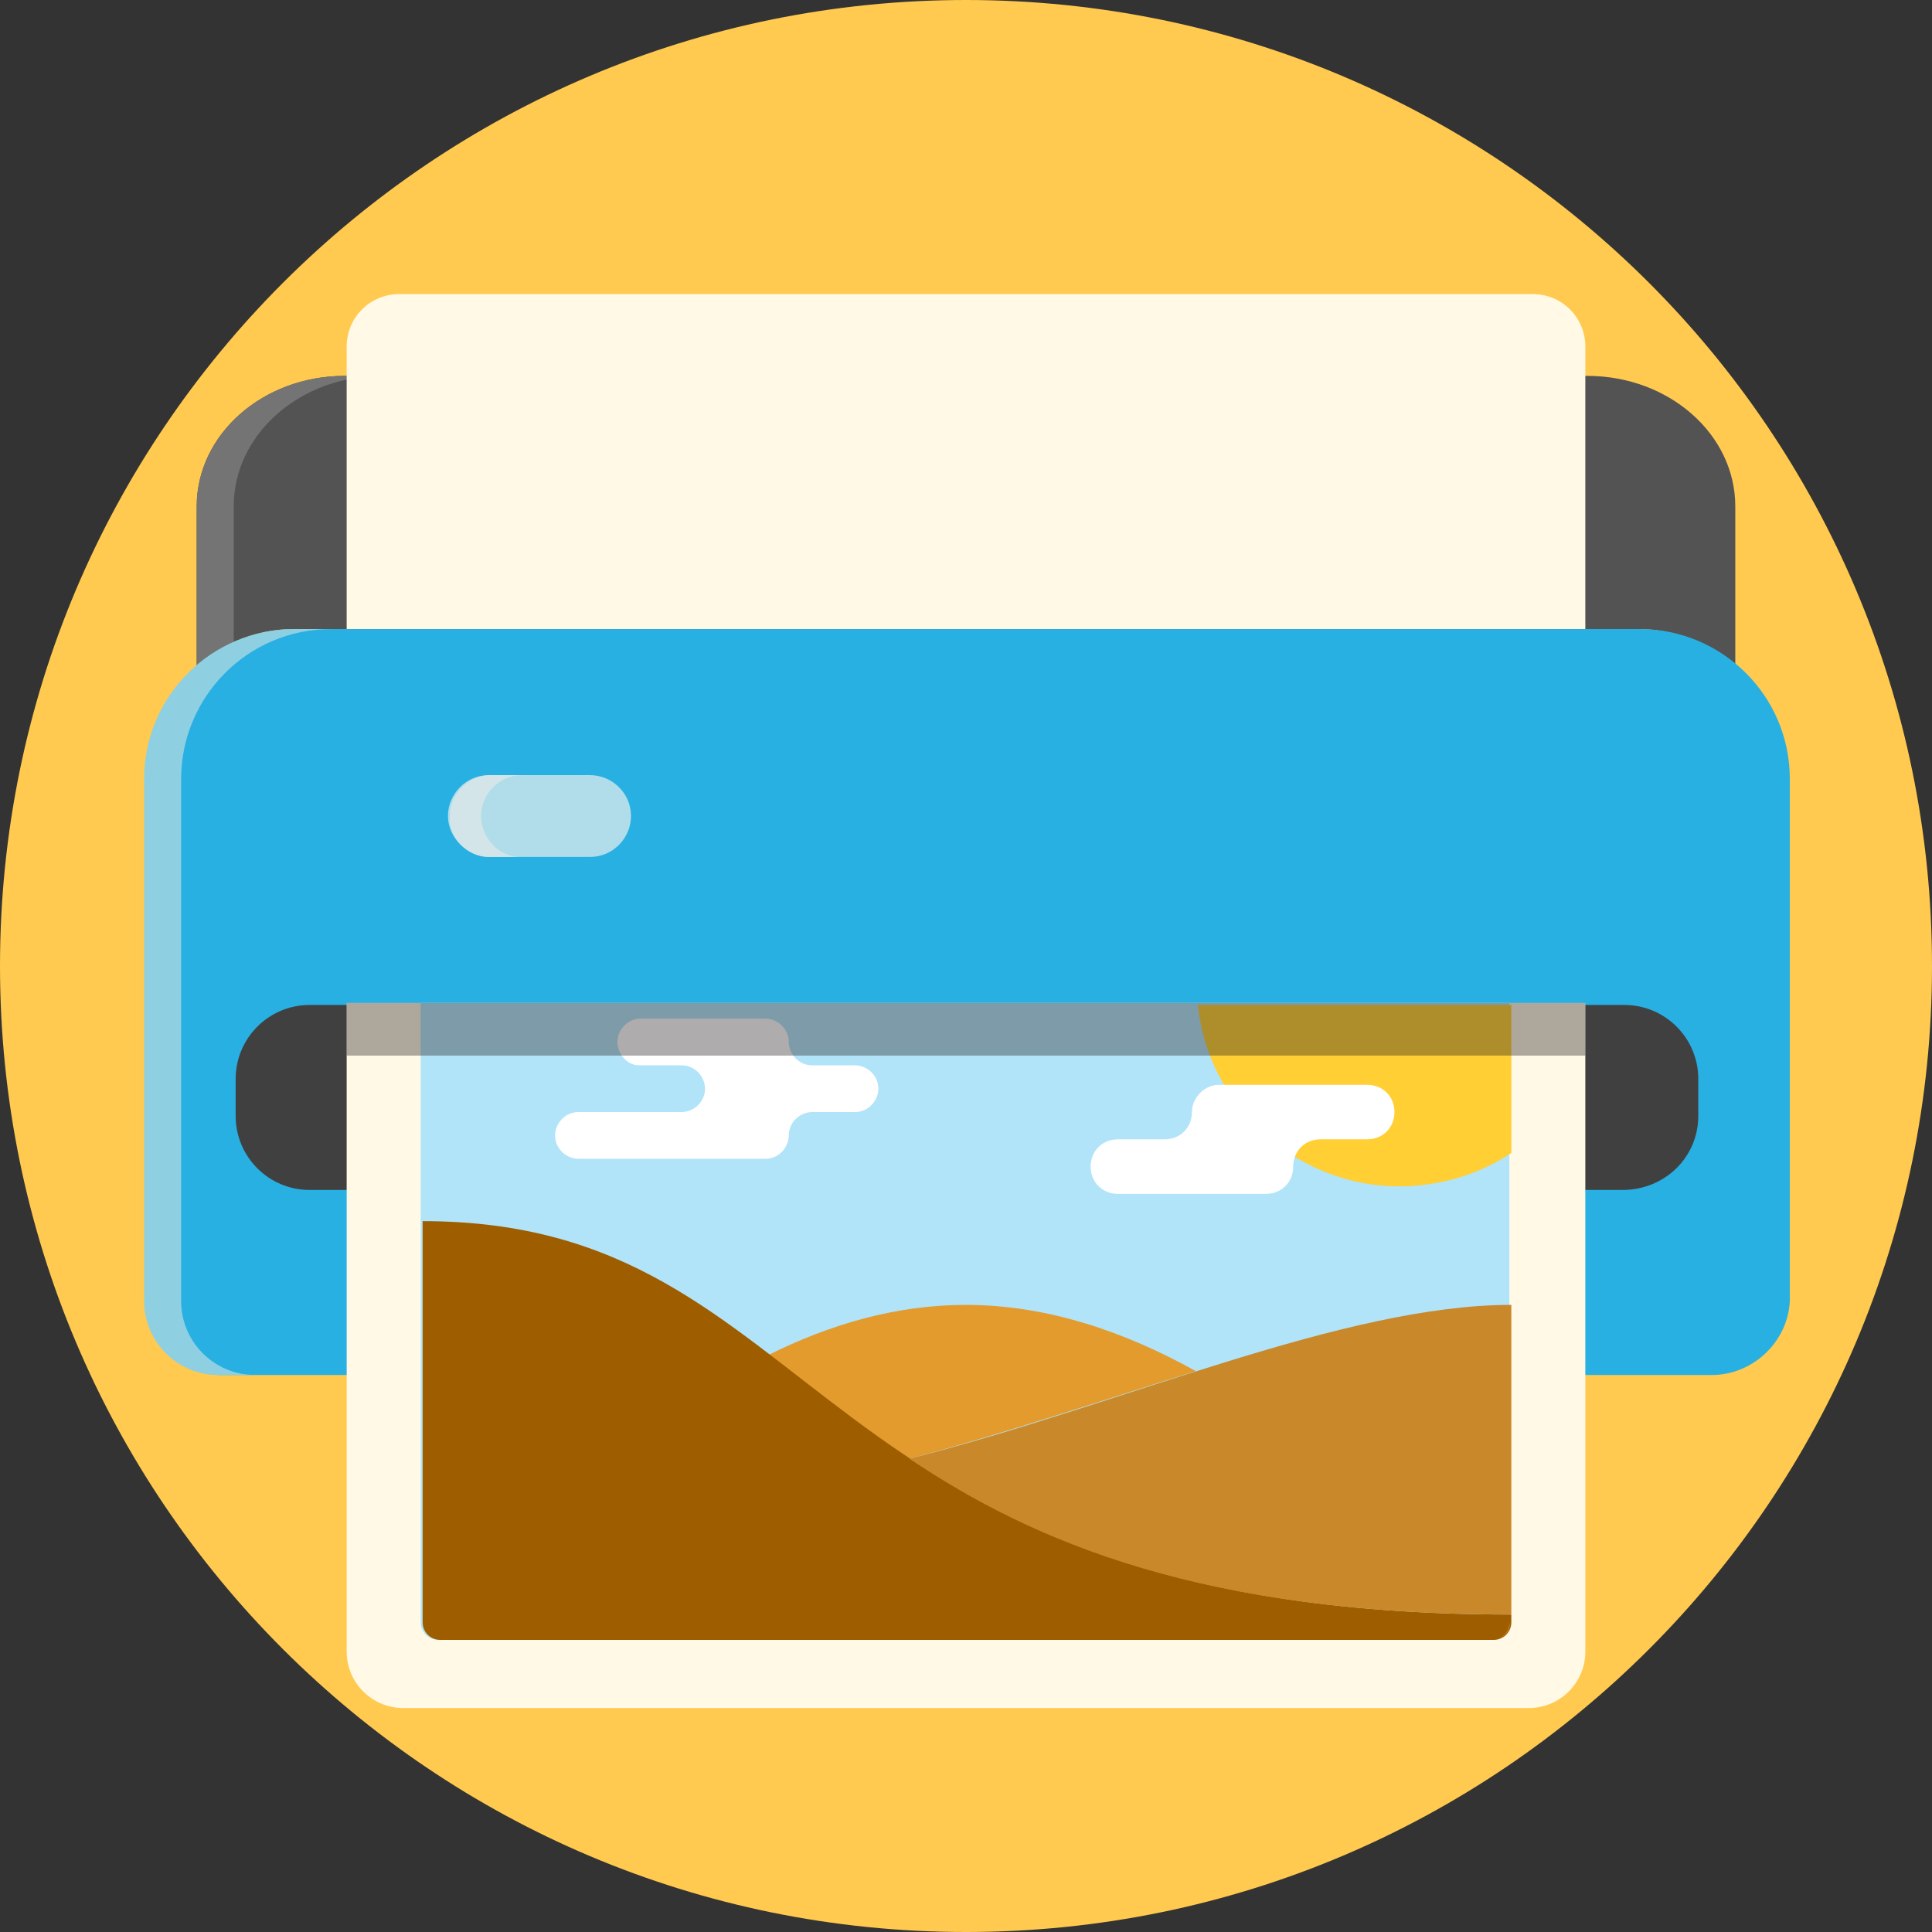
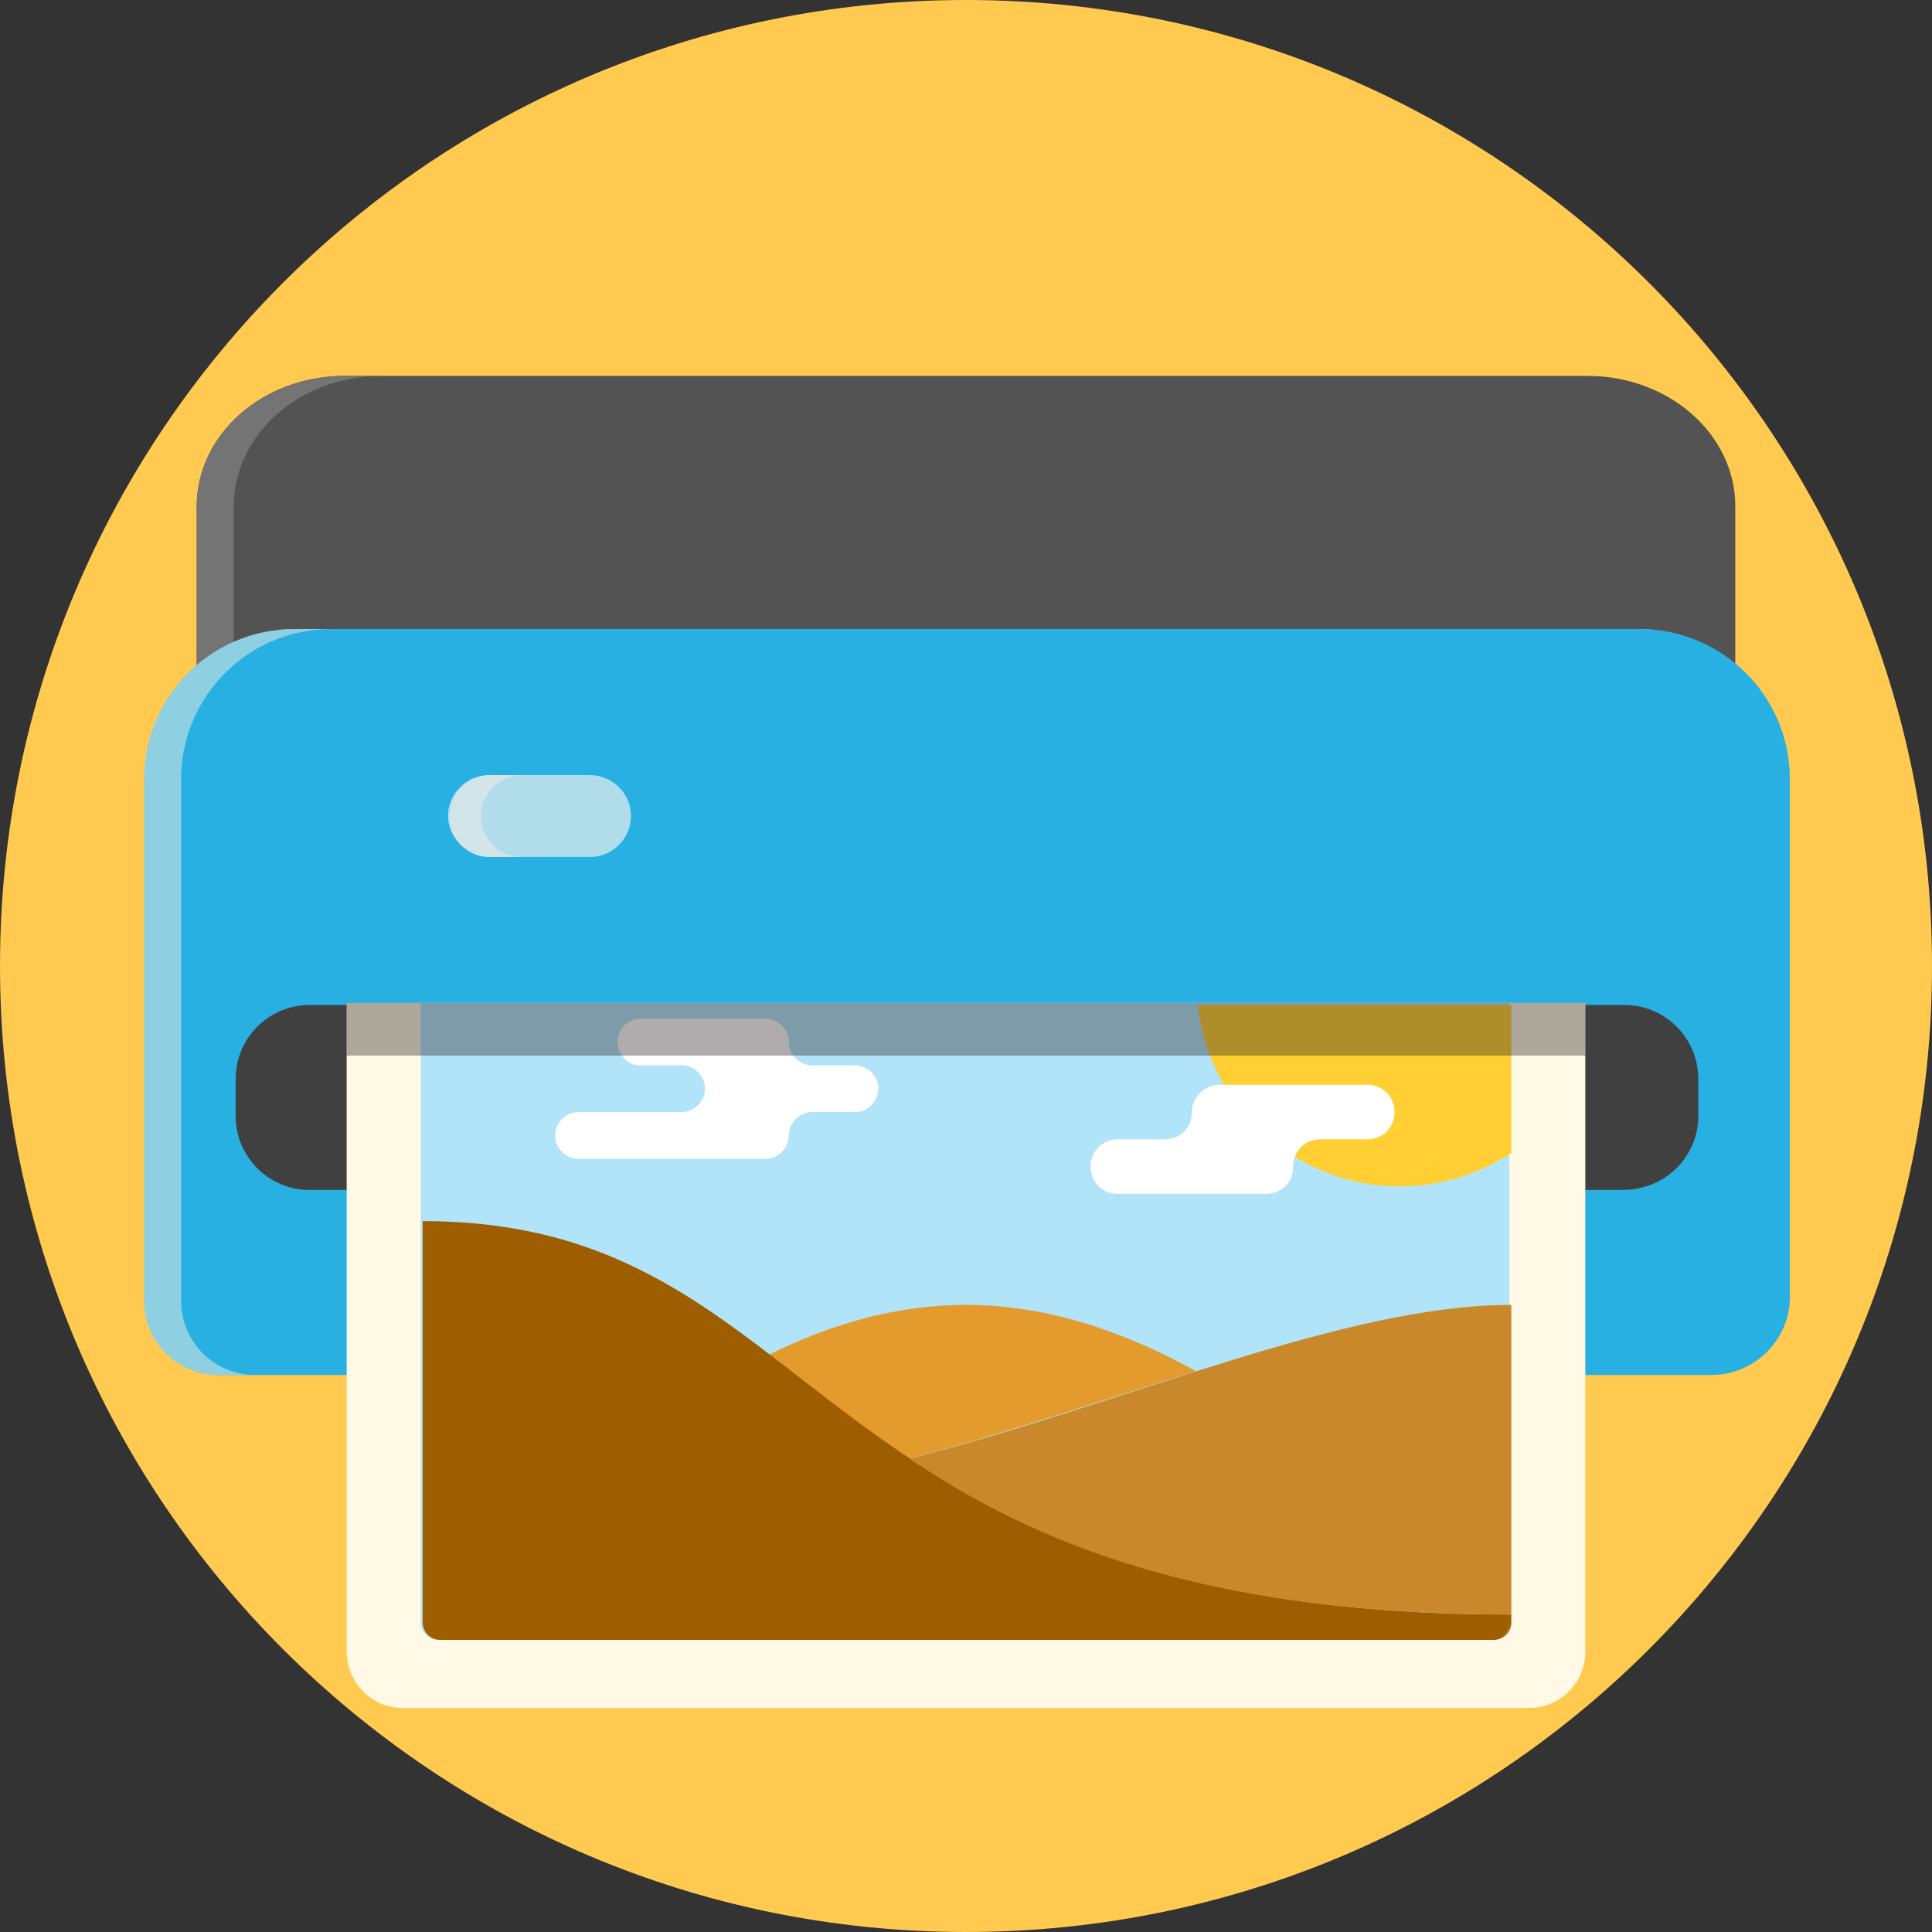
<svg xmlns="http://www.w3.org/2000/svg" viewBox="0 0 99.2 99.2">
  <rect x="0" y="0" width="99.2" height="99.2" fill="#333333" stroke="none" />
  <path d="m99.2 49.6c0 27.4-22.2 49.6-49.6 49.6s-49.6-22.2-49.6-49.6 22.2-49.6 49.6-49.6 49.6 22.2 49.6 49.6z" fill="#ffca4f" />
-   <path d="m15.1 32.3h69c1.9 0 3.6.7 5 1.8v-8.1c0-3.7-3.4-6.7-7.6-6.7h-63.8c-4.2 0-7.6 3-7.6 6.7v8.2c1.4-1.2 3.1-1.9 5-1.9z" fill="#535354" />
+   <path d="m15.1 32.3h69c1.9 0 3.6.7 5 1.8v-8.1c0-3.7-3.4-6.7-7.6-6.7h-63.8c-4.2 0-7.6 3-7.6 6.7v8.2z" fill="#535354" />
  <path d="m12 33v-7c0-3.7 3.4-6.7 7.6-6.7h-1.9c-4.2 0-7.6 3-7.6 6.7v8.2c.6-.5 1.2-.9 1.9-1.2z" fill="#747475" />
-   <path d="m81.4 32.3v-14.5c0-1.5-1.2-2.7-2.7-2.7h-58.2c-1.5 0-2.7 1.2-2.7 2.7v14.5z" fill="#fff9e6" />
  <path d="m87.9 70.6h-76.6c-2.1 0-3.8-1.7-3.8-3.8v-26.8c0-4.2 3.4-7.7 7.7-7.7h69c4.2 0 7.7 3.4 7.7 7.7v26.8c-.1 2.1-1.9 3.8-4 3.8z" fill="#28b0e3" />
  <path d="m9.3 66.8v-26.8c0-4.2 3.4-7.7 7.7-7.7h-1.9c-4.2 0-7.7 3.4-7.7 7.7v26.8c0 2.1 1.7 3.8 3.8 3.8h1.9c-2.1 0-3.8-1.7-3.8-3.8z" fill="#8ed0e1" />
  <path d="m83.3 61.1h-67.4c-2.1 0-3.8-1.7-3.8-3.8v-1.9c0-2.1 1.7-3.8 3.8-3.8h67.5c2.1 0 3.8 1.7 3.8 3.8v1.9c0 2.1-1.7 3.8-3.9 3.8z" fill="#404041" />
  <path d="m17.8 51.5v33.3c0 1.6 1.3 2.9 2.9 2.9h57.8c1.6 0 2.9-1.3 2.9-2.9v-33.3z" fill="#fff9e6" />
  <path d="m21.6 51.5v31.8c0 .5.4.9.9.9h54.1c.5 0 .9-.4.9-.9v-31.8z" fill="#b1e4f9" />
  <path d="m46.7 74.9c4.9-1.3 9.9-3 14.7-4.5-3.6-2-7.6-3.4-11.8-3.4-3.6 0-7 1-10.2 2.6 2.3 1.7 4.6 3.5 7.3 5.3z" fill="#e39b2e" />
  <path d="m77.6 82.9v.4c0 .5-.4.9-.9.9h-54.1c-.5 0-.9-.4-.9-.9v-20.6c20.9 0 19.3 20.2 55.9 20.2z" fill="#9e5e00" />
  <g fill="#c98829">
    <path d="m21.6 83.3c0 .5.4.9.9.9-.5 0-.9-.4-.9-.9z" />
    <path d="m46.7 74.9c6.4 4.3 15.1 8 30.9 8v-15.9c-8.6 0-19.9 5.1-30.9 7.9z" />
    <path d="m76.6 84.2c.5 0 .9-.4.9-.9v-.4.4c.1.5-.4.9-.9.9z" />
  </g>
  <path d="m61.5 51.5c.5 5.5 5.4 9.7 10.9 9.4 1.9-.1 3.7-.7 5.2-1.7v-7.6h-16.1z" fill="#ffcf33" />
  <path d="m61.2 57.1c0 .8-.6 1.4-1.4 1.4h-2.4c-.8 0-1.4.6-1.4 1.4s.6 1.4 1.4 1.4h7.6c.8 0 1.4-.6 1.4-1.4s.6-1.4 1.4-1.4h2.4c.8 0 1.4-.6 1.4-1.4s-.6-1.4-1.4-1.4h-7.6c-.8 0-1.4.7-1.4 1.4z" fill="#fff" />
  <path d="m31.7 53.5c0-.6.5-1.2 1.2-1.2h6.4c.6 0 1.2.5 1.2 1.2 0 .6.5 1.2 1.2 1.2h2.2c.6 0 1.2.5 1.2 1.2 0 .6-.5 1.2-1.2 1.2h-2.2c-.6 0-1.2.5-1.2 1.2 0 .6-.5 1.2-1.2 1.2h-9.6c-.6 0-1.2-.5-1.2-1.2 0-.6.5-1.2 1.2-1.2h5.3c.6 0 1.2-.5 1.2-1.2 0-.6-.5-1.2-1.2-1.2h-2.2c-.6 0-1.1-.6-1.1-1.2z" fill="#fff" />
  <path d="m30.3 44h-5.2c-1.1 0-2.1-1-2.1-2.1 0-1.1.9-2.1 2.1-2.1h5.2c1.1 0 2.1.9 2.1 2.1 0 1.1-.9 2.1-2.1 2.1z" fill="#b0dde9" />
  <path d="m24.7 41.9c0-1.1.9-2.1 2.1-2.1h-1.6c-1.1 0-2.1.9-2.1 2.1-.1 1.1.9 2.1 2 2.1h1.6c-1.1 0-2-1-2-2.1z" fill="#d4e5e9" />
  <path d="m17.8 51.5h63.6v2.7h-63.6z" fill="#231f20" opacity=".37" />
</svg>